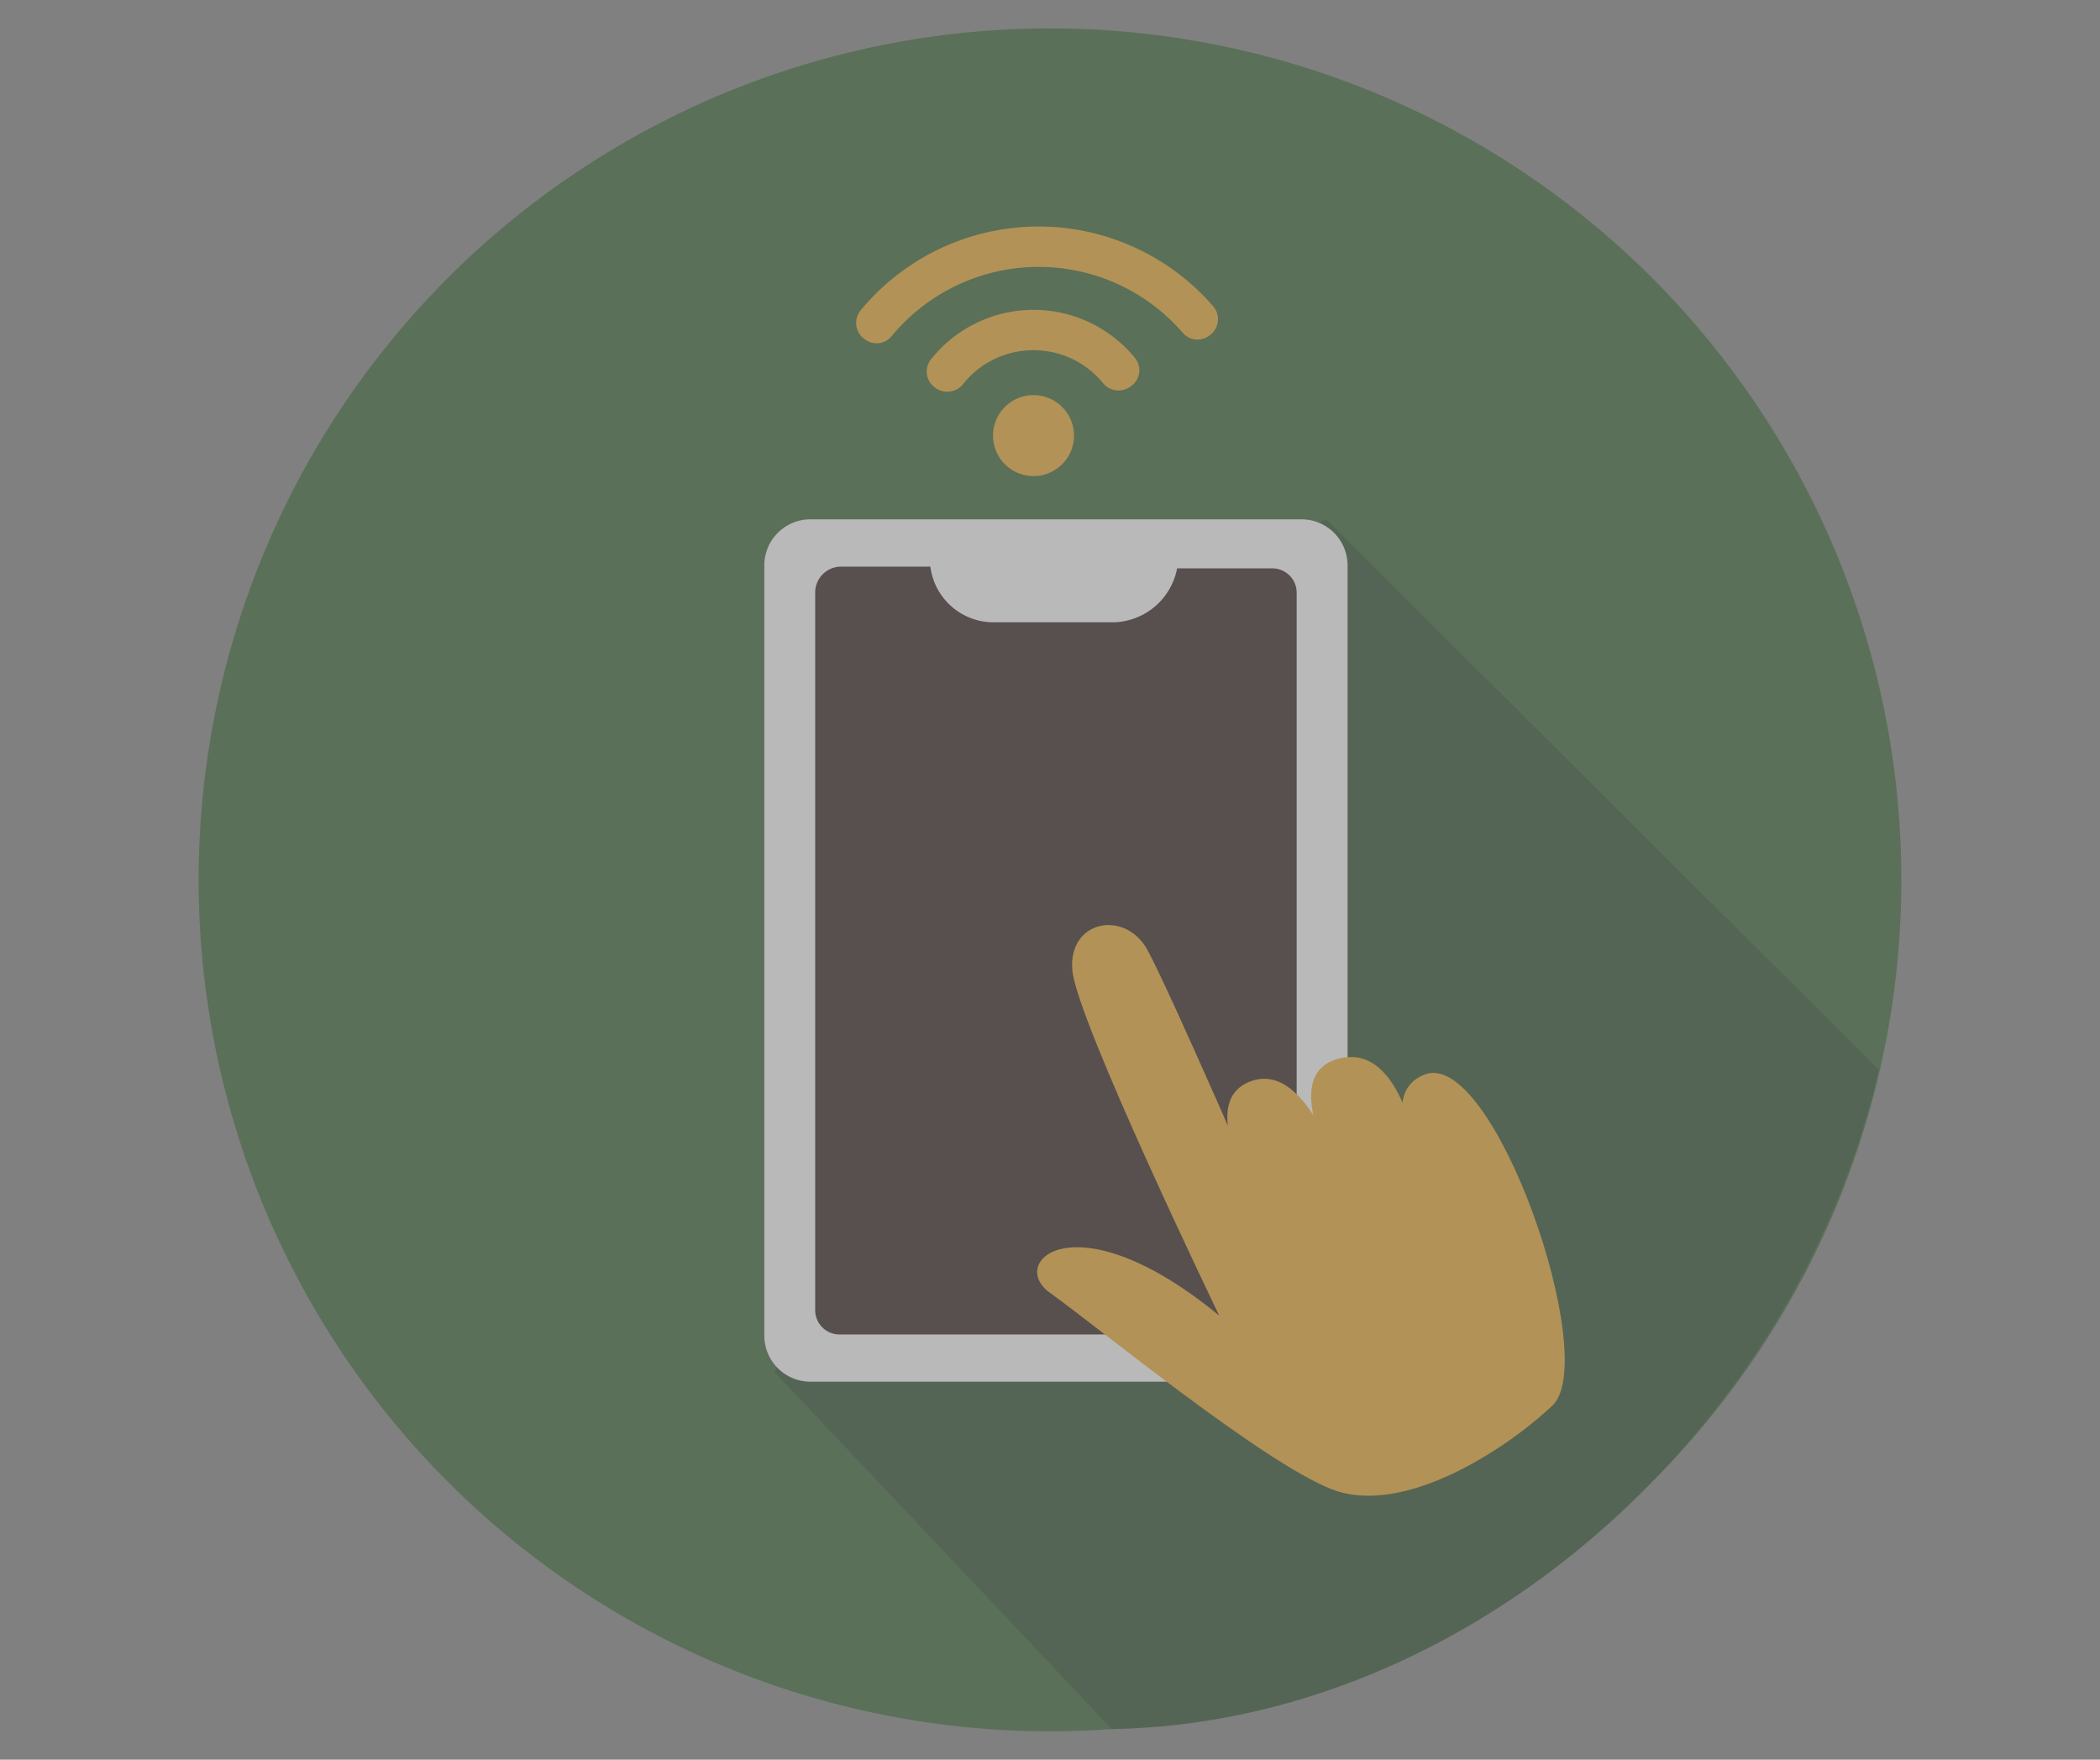
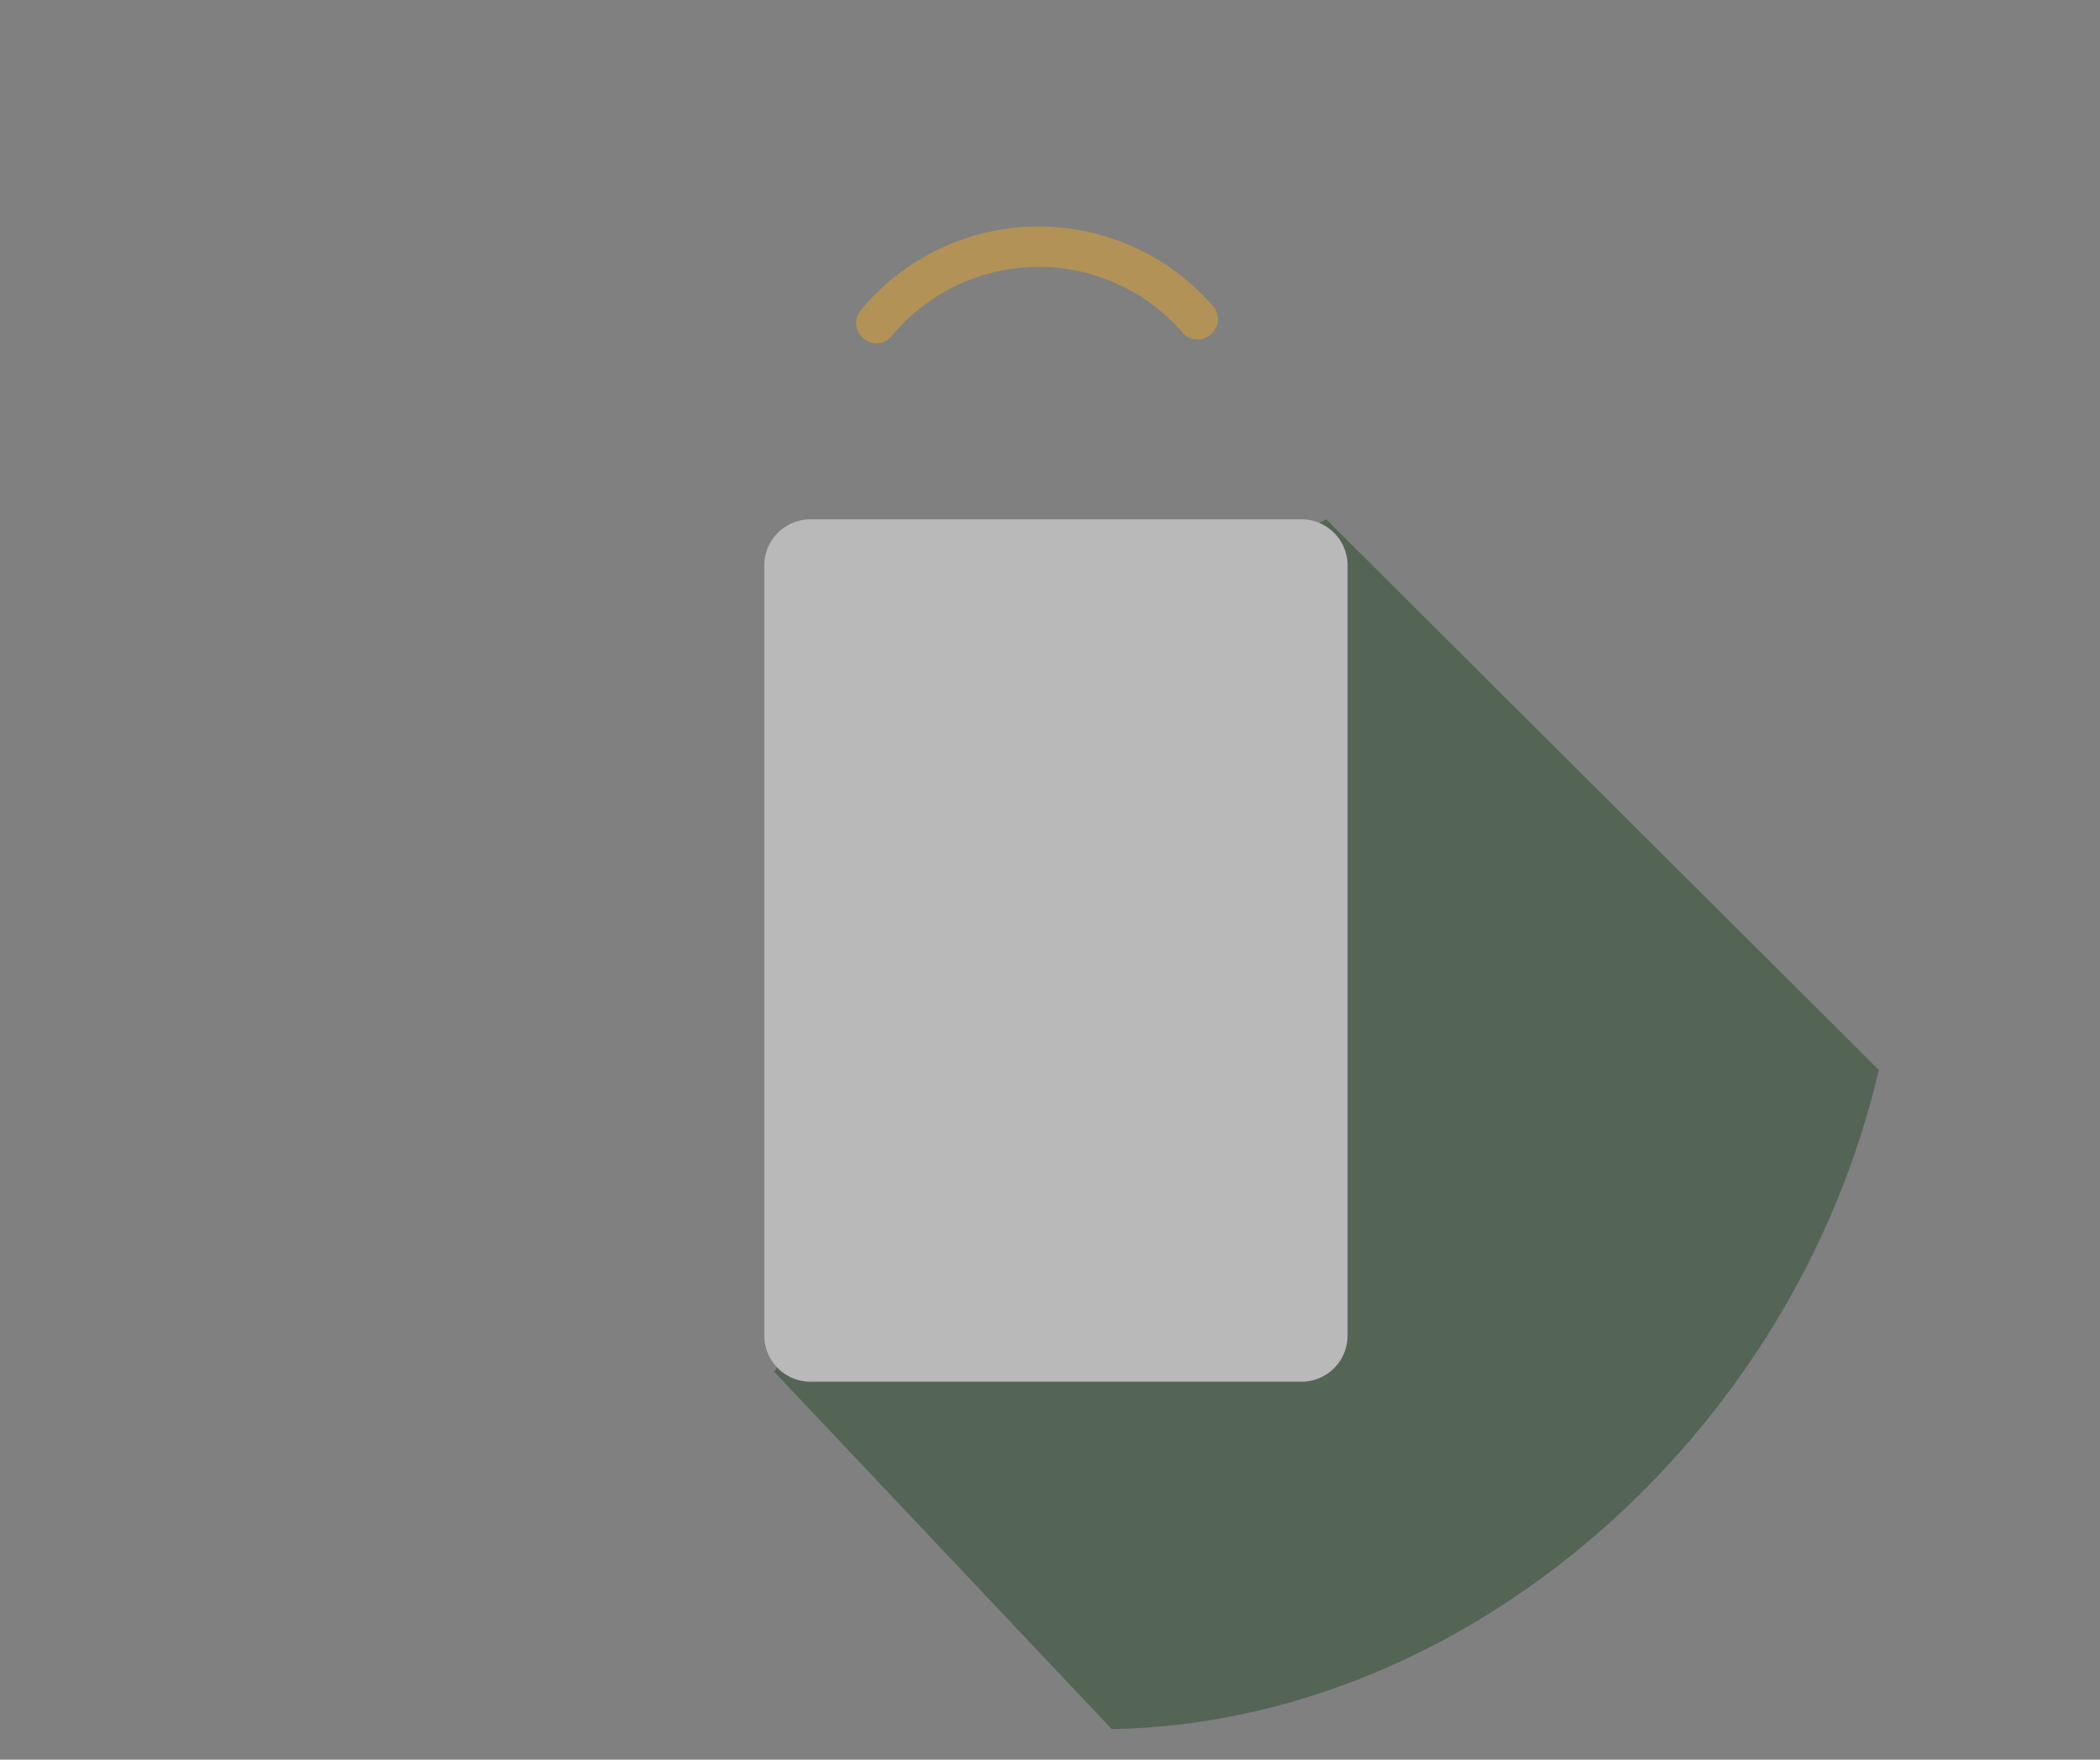
<svg xmlns="http://www.w3.org/2000/svg" width="74" height="62" viewBox="0 0 74 62">
  <rect x="0" y="0" width="74" height="62" fill="#808080" stroke="none" />
  <defs>
    <clipPath id="clip-path">
      <rect id="長方形_1693" data-name="長方形 1693" width="60" height="60" fill="none" />
    </clipPath>
  </defs>
  <g id="グループ_5325" data-name="グループ 5325" transform="translate(2787 -9972)">
    <rect id="長方形_2618" data-name="長方形 2618" width="74" height="62" transform="translate(-2787 9972)" fill="none" />
    <g id="グループ_5281" data-name="グループ 5281" transform="translate(-2780 9973)" opacity="0.451">
      <g id="グループ_3414" data-name="グループ 3414" transform="translate(0 0.001)">
        <g id="グループ_3413" data-name="グループ 3413" clip-path="url(#clip-path)">
-           <path id="パス_3065" data-name="パス 3065" d="M60,30A30,30,0,1,1,30,0,30,30,0,0,1,60,30" transform="translate(0 0)" fill="#2d5e28" />
          <path id="パス_3066" data-name="パス 3066" d="M71.286,47,51.813,27.6l-6.184,3.2-.972,1.966,1.966,1.563c.609,2.527-1.686,1.987-3.78,3.528-3.41,2.51-1.665,7.074-3.925,7.61L32.364,57.639l11.89,12.586C56.767,70.012,68.289,59.882,71.286,47" transform="translate(-12.079 -10.303)" fill="#204421" />
        </g>
      </g>
      <g id="グループ_3416" data-name="グループ 3416" transform="translate(0 0.001)">
        <g id="グループ_3415" data-name="グループ 3415" clip-path="url(#clip-path)">
          <path id="パス_3067" data-name="パス 3067" d="M50.73,57.984h-17.3a1.624,1.624,0,0,1-1.625-1.625V29.229A1.625,1.625,0,0,1,33.433,27.6h17.3a1.625,1.625,0,0,1,1.625,1.625V56.36a1.625,1.625,0,0,1-1.625,1.625" transform="translate(-11.872 -10.303)" fill="#fff" />
-           <path id="パス_3068" data-name="パス 3068" d="M50.754,57.312H35.54a.857.857,0,0,1-.877-.835V31.158a.912.912,0,0,1,.877-.9h3.181A2.246,2.246,0,0,0,41,32.219H45.2a2.34,2.34,0,0,0,2.216-1.9h3.336a.857.857,0,0,1,.877.835V56.477a.857.857,0,0,1-.877.835" transform="translate(-12.937 -11.294)" fill="#251714" />
-           <path id="パス_3069" data-name="パス 3069" d="M47.514,22.041a1.427,1.427,0,1,1-1.427-1.427,1.427,1.427,0,0,1,1.427,1.427" transform="translate(-16.668 -7.694)" fill="#f0a923" />
-           <path id="パス_3070" data-name="パス 3070" d="M44.694,17.244a3.145,3.145,0,0,1,2.437,1.143.706.706,0,0,0,.933.169l.038-.024a.689.689,0,0,0,.181-1,4.615,4.615,0,0,0-7.216.053.69.69,0,0,0,.169.984l.031.021a.709.709,0,0,0,.96-.17,3.151,3.151,0,0,1,2.469-1.176" transform="translate(-15.276 -5.905)" fill="#f0a923" />
          <path id="パス_3071" data-name="パス 3071" d="M43.4,12.56a6.709,6.709,0,0,1,5.084,2.333.684.684,0,0,0,.887.115l.027-.018a.7.7,0,0,0,.149-1.043,8.136,8.136,0,0,0-12.419.139.7.7,0,0,0,.14,1.024l.026.018a.684.684,0,0,0,.914-.117A6.723,6.723,0,0,1,43.4,12.56" transform="translate(-13.797 -4.157)" fill="#f0a923" />
-           <path id="パス_3072" data-name="パス 3072" d="M60.6,58.823s-1.47-2.506.195-3.151c2.429-.942,6.228,10.042,4.5,11.667s-5.3,3.9-7.759,2.952-8.416-5.848-9.941-6.924.873-3.38,5.961.8c0,0-5.01-10.38-5.175-12.158s1.862-2.16,2.647-.724,4.195,9.3,4.195,9.3-2.7-3.89-.551-4.676c2.08-.76,3.3,3.744,3.3,3.744s-2.51-3.949-.2-4.541S60.6,58.823,60.6,58.823" transform="translate(-17.593 -18.814)" fill="#f0a923" />
        </g>
      </g>
    </g>
  </g>
</svg>